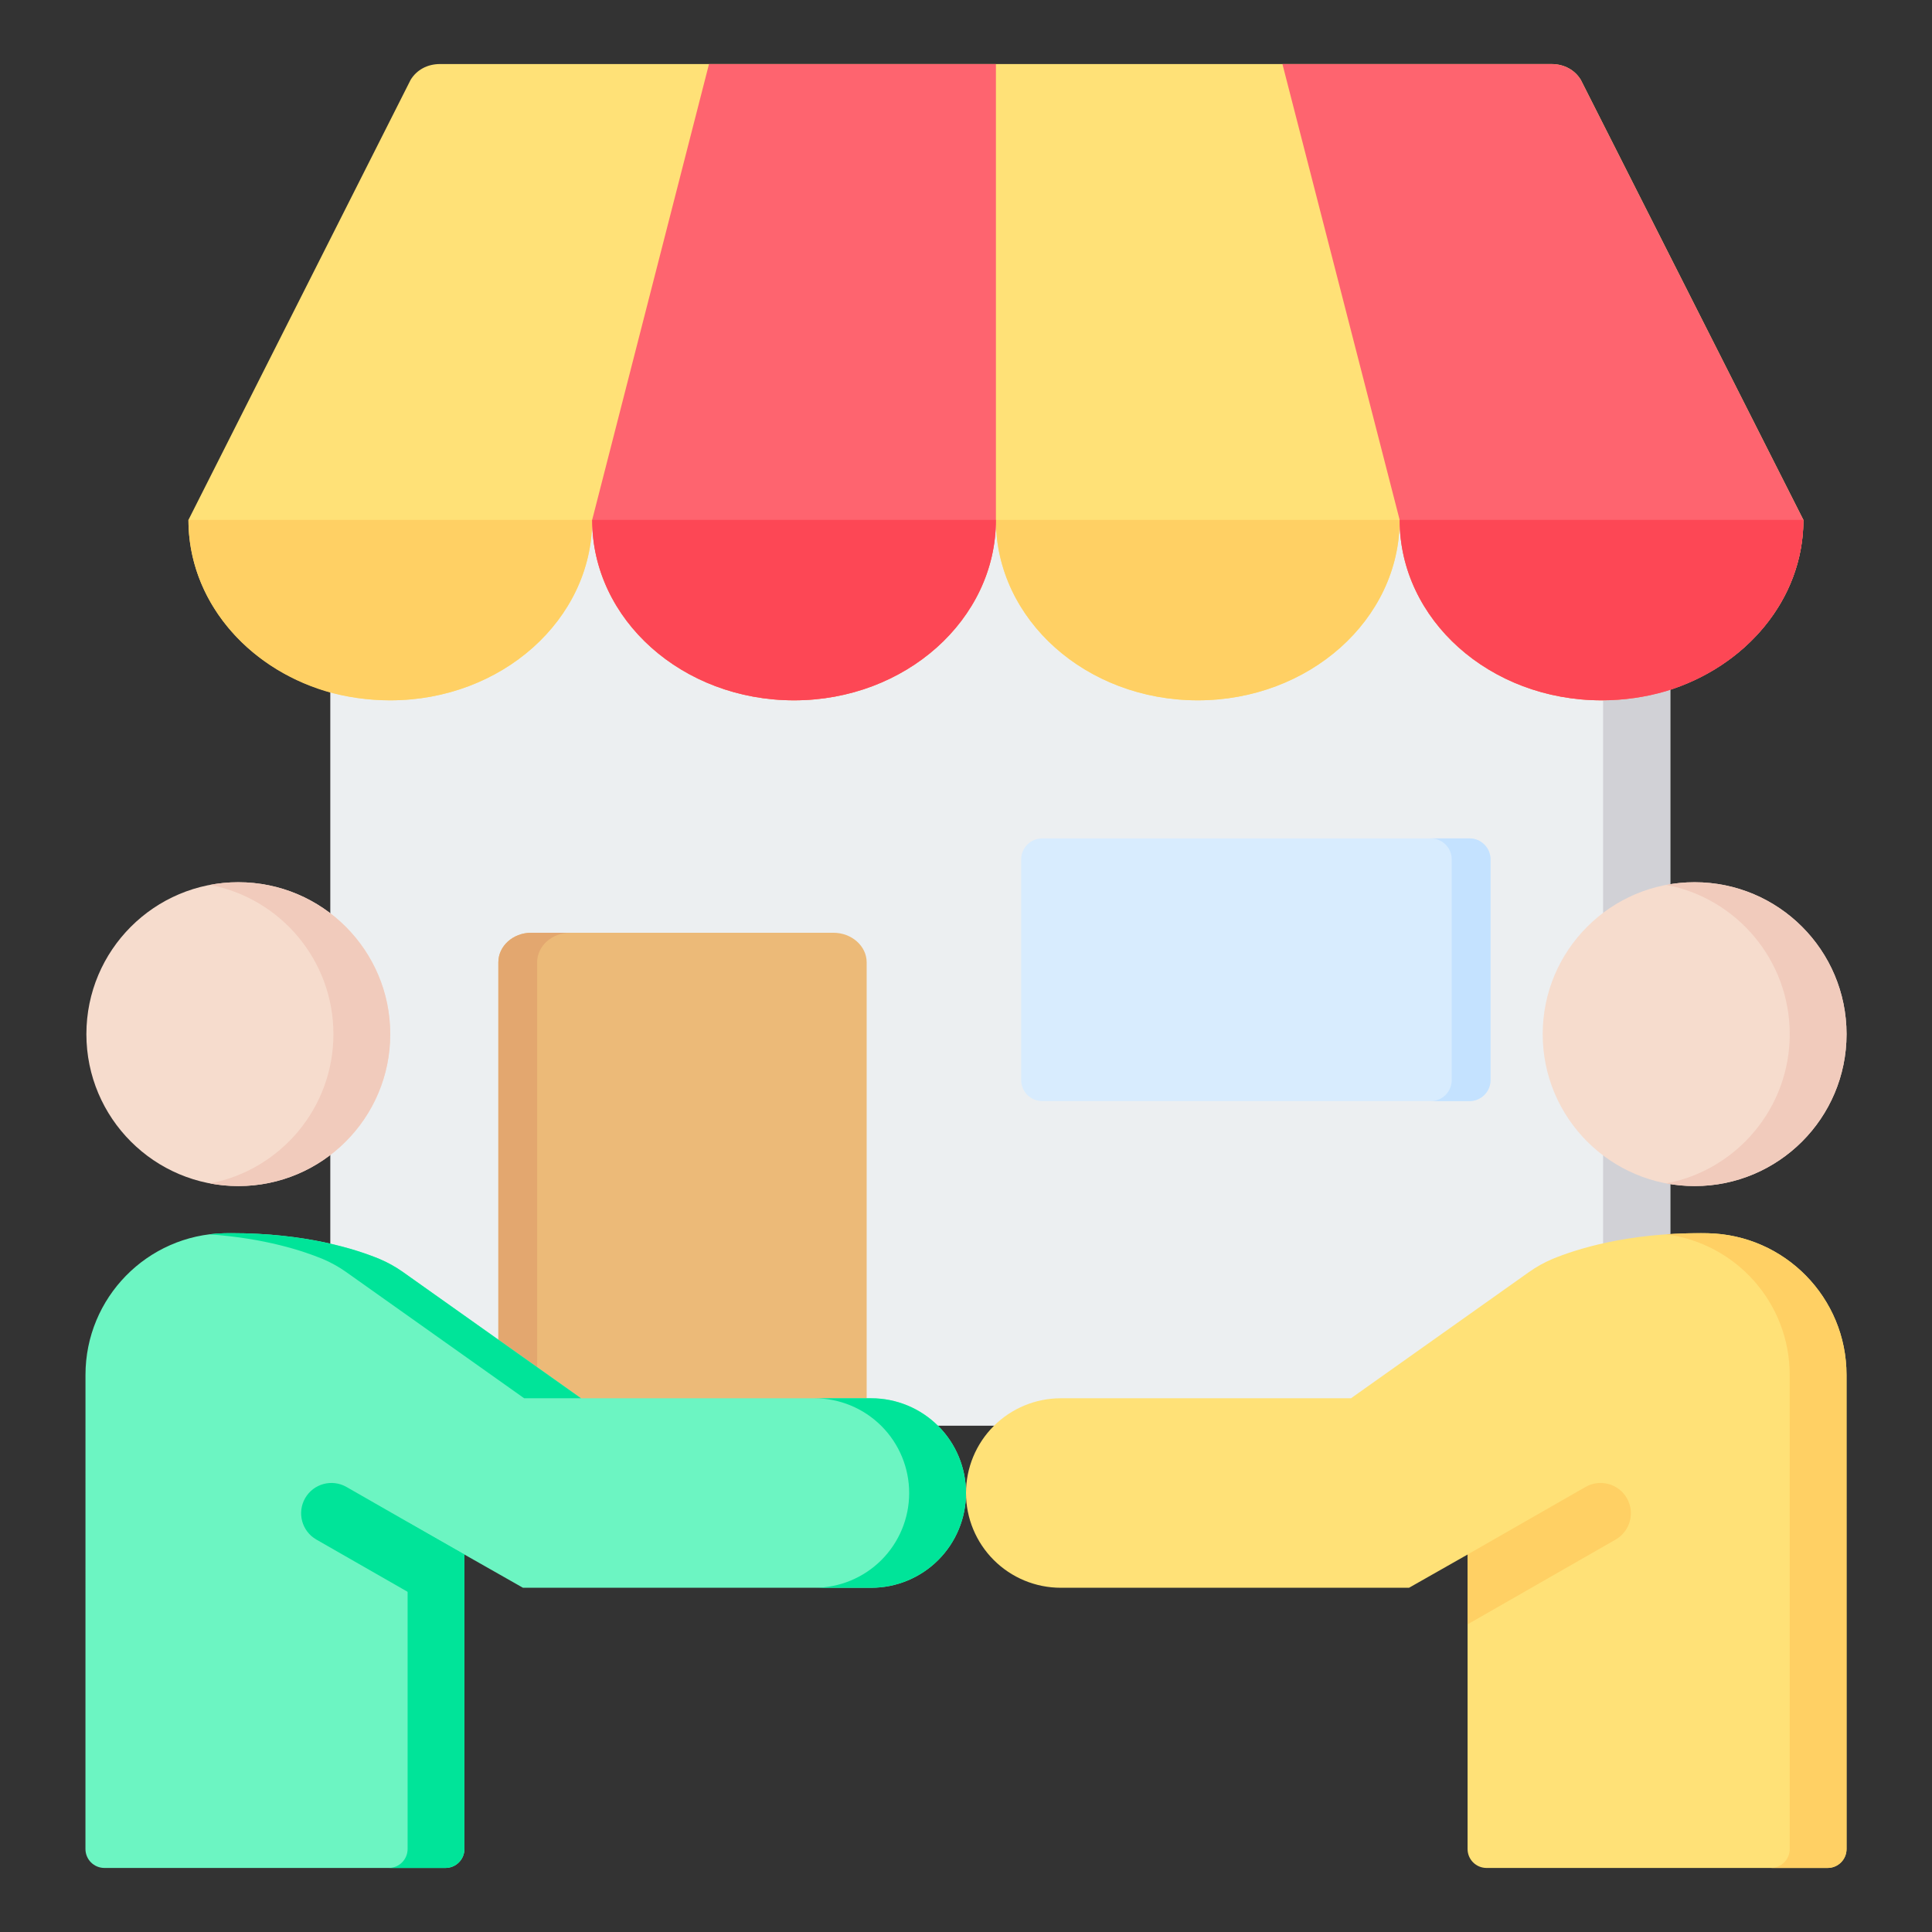
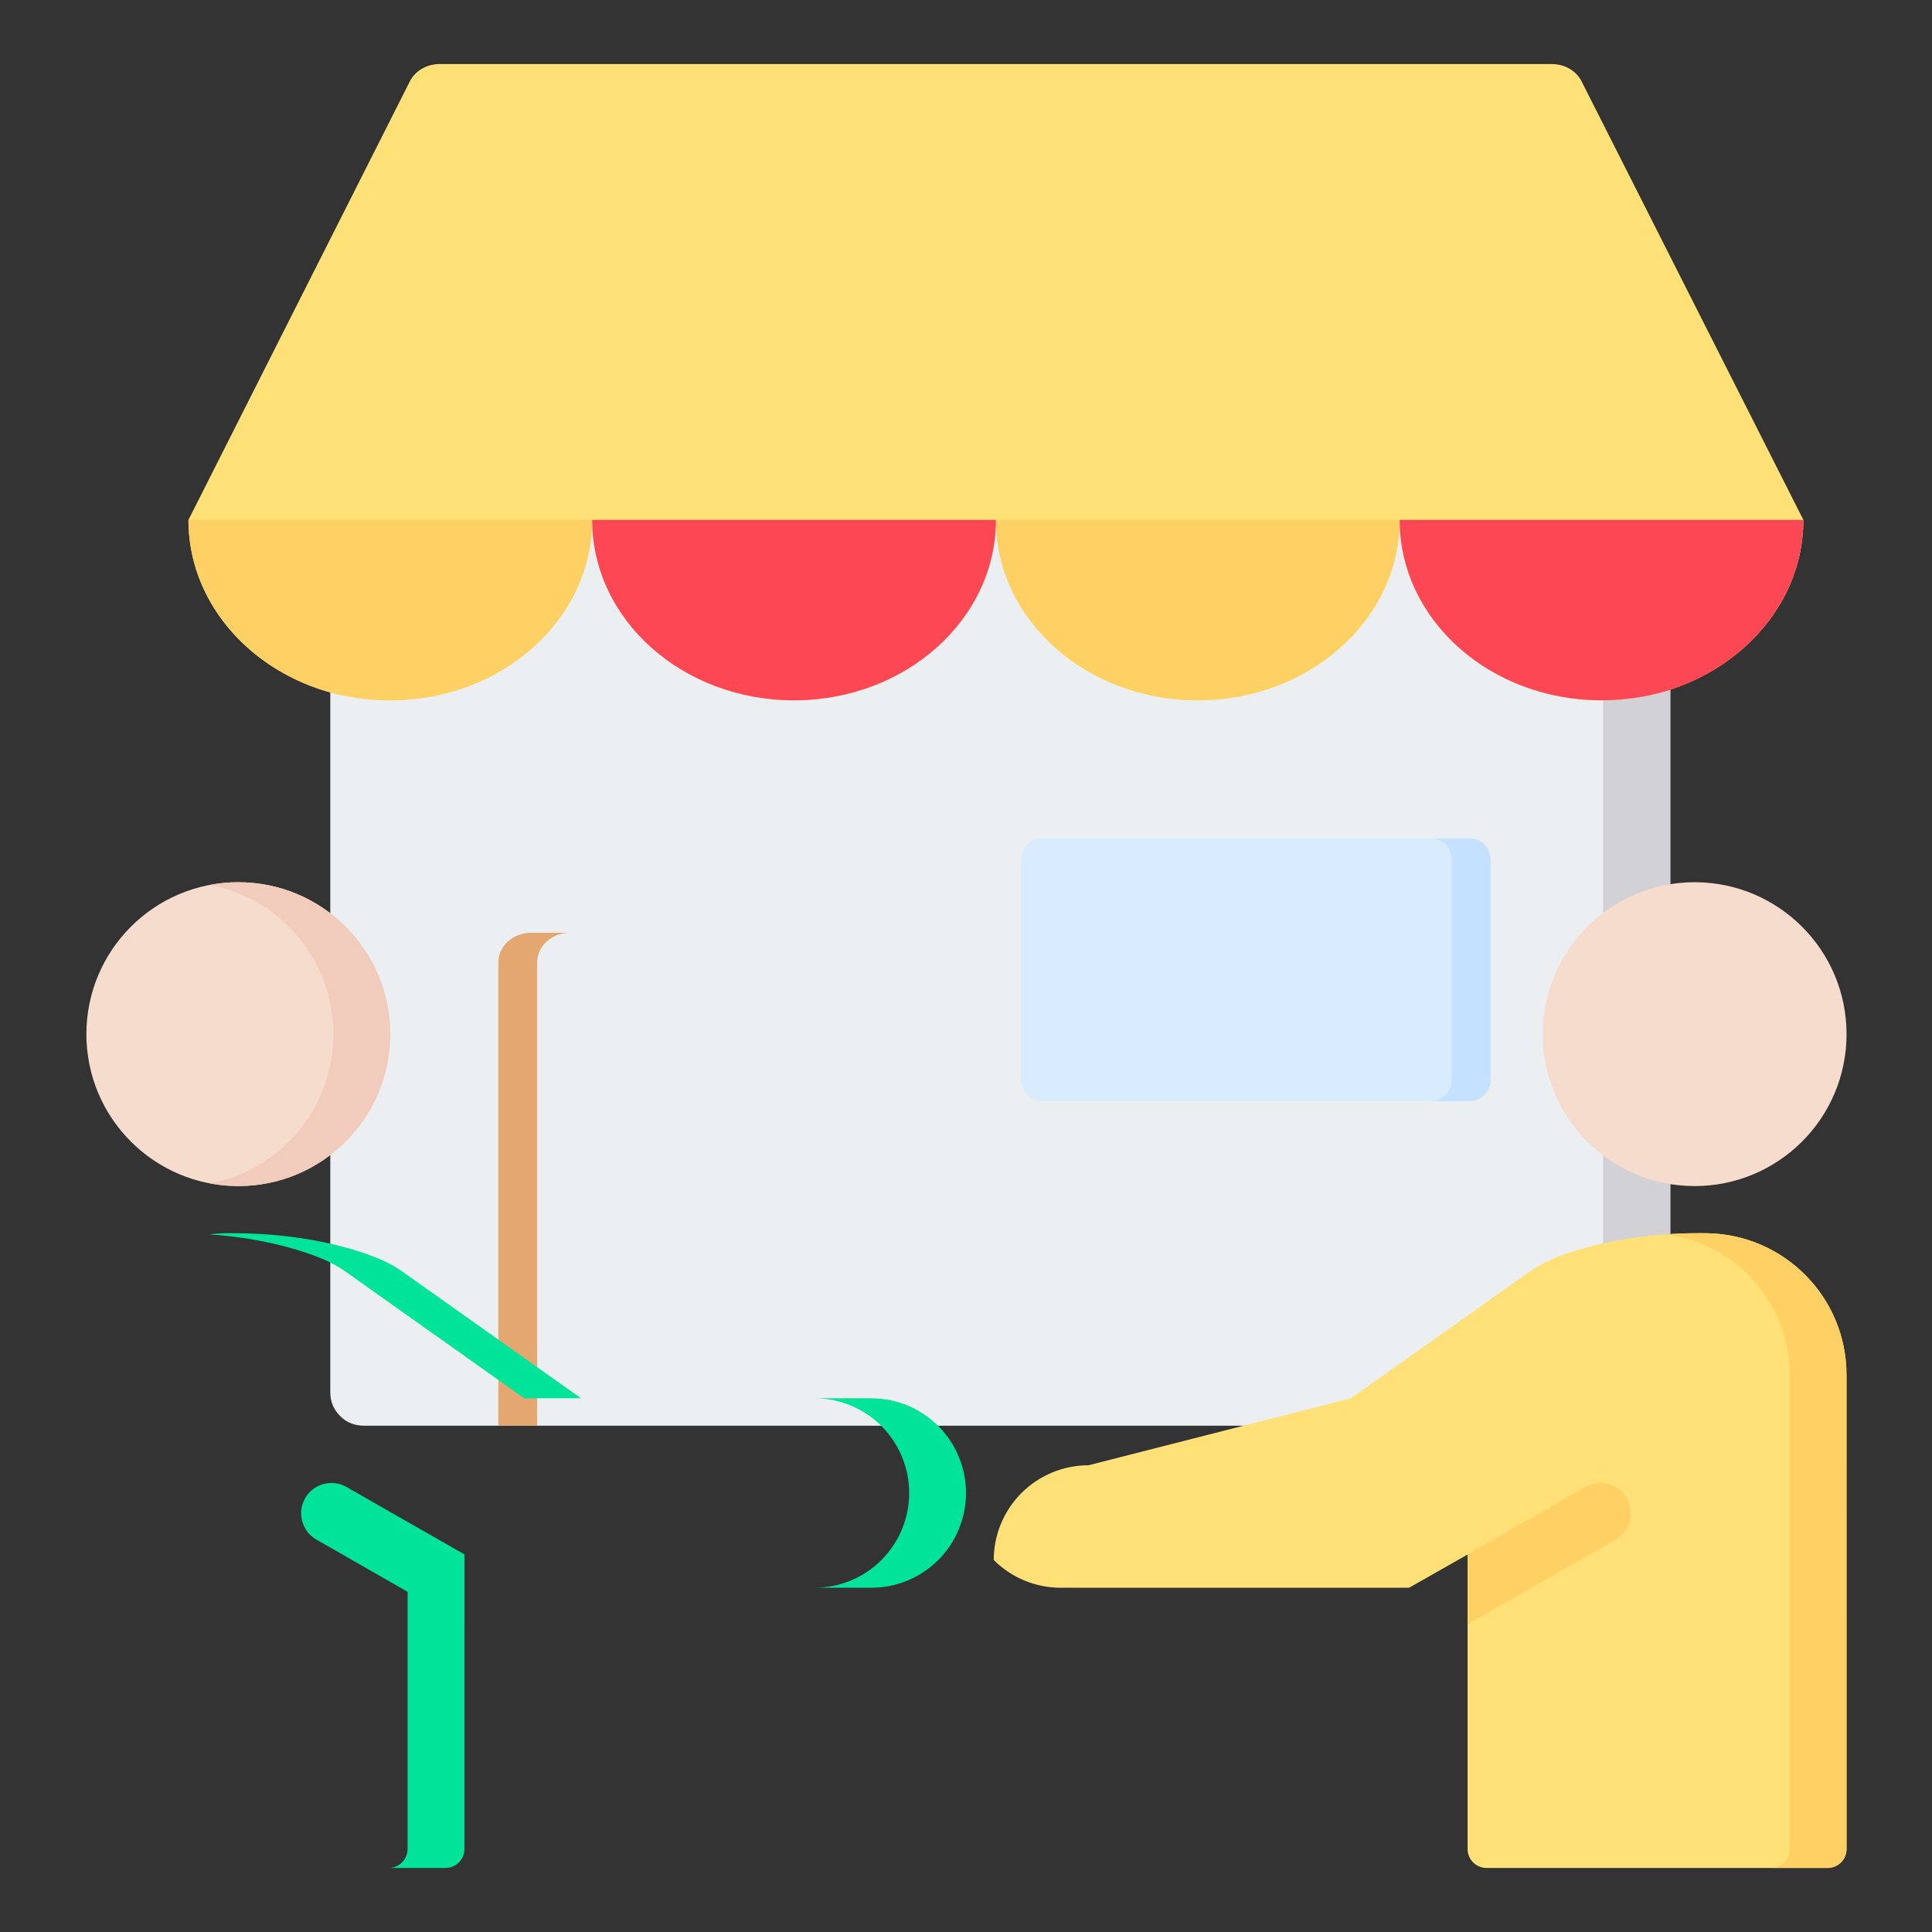
<svg xmlns="http://www.w3.org/2000/svg" clip-rule="evenodd" fill-rule="evenodd" stroke-linejoin="round" stroke-miterlimit="2" viewBox="0 0 510 510">
  <rect x="0" y="0" width="510" height="510" fill="#333333" stroke="none" />
  <path d="m87.191 114.101h353.72v253.436c0 2.413-.839 4.511-2.623 6.294-1.678 1.678-3.776 2.518-6.189 2.518h-335.991c-2.518 0-4.616-.84-6.294-2.518-1.783-1.783-2.623-3.881-2.623-6.294z" fill="#eceff1" />
  <path d="m423.183 114.101h17.728v253.436c0 2.413-.839 4.511-2.623 6.294-1.678 1.678-3.776 2.518-6.189 2.518h-17.833c2.518 0 4.616-.84 6.294-2.518 1.784-1.783 2.623-3.881 2.623-6.294z" fill="#d1d1d6" />
  <path d="m49.742 137.244 58.639-116.143c1.573-2.622 4.406-4.196 7.762-4.196h293.403c3.357 0 6.189 1.574 7.762 4.196l58.744 116.143c0 26.329-23.917 47.624-53.289 47.624-29.476 0-53.288-21.295-53.288-47.624 0 26.329-23.917 47.624-53.289 47.624-29.477 0-53.289-21.295-53.289-47.624 0 26.329-23.917 47.624-53.289 47.624-29.476 0-53.288-21.295-53.288-47.624 0 26.329-23.917 47.624-53.289 47.624-29.477 0-53.289-21.295-53.289-47.624z" fill="#ffe177" />
  <path d="m103.031 184.868c29.372 0 53.289-21.295 53.289-47.624h-106.578c0 20.98 15.106 38.812 36.191 45.211 5.349 1.574 11.119 2.413 17.098 2.413zm159.866-47.624c0 26.329 23.812 47.624 53.289 47.624 29.372 0 53.289-21.295 53.289-47.624z" fill="#ffd064" />
-   <path d="m476.052 137.244-58.744-116.143c-1.573-2.622-4.405-4.196-7.762-4.196h-71.017l30.946 120.339c0 26.329 23.812 47.624 53.288 47.624 5.875 0 11.644-.839 16.994-2.413 21.085-6.399 36.295-24.231 36.295-45.211zm-266.444 47.624c29.372 0 53.289-21.295 53.289-47.624v-120.339h-75.737l-30.84 120.339c0 26.329 23.812 47.624 53.288 47.624z" fill="#fe646f" />
  <path d="m369.475 137.244c0 26.329 23.812 47.624 53.288 47.624 5.875 0 11.644-.839 16.994-2.413 21.085-6.399 36.295-24.231 36.295-45.211zm-159.867 47.624c29.372 0 53.289-21.295 53.289-47.624h-106.577c0 26.329 23.812 47.624 53.288 47.624z" fill="#fd4755" />
-   <path d="m140.249 246.224h79.748c4.841 0 8.779 3.528 8.779 7.795v122.33h-97.224v-122.33c0-4.267 3.856-7.795 8.697-7.795z" fill="#ecba78" />
  <path d="m141.793 376.349h-10.241v-122.33c0-4.267 3.856-7.795 8.697-7.795h10.241c-4.84 0-8.697 3.528-8.697 7.795z" fill="#e3a76f" />
  <path d="m393.463 226.865v58.248c0 3.062-2.486 5.548-5.547 5.548h-112.799c-3.062 0-5.548-2.486-5.548-5.548v-58.248c0-3.062 2.486-5.548 5.548-5.548h112.799c3.061 0 5.547 2.486 5.547 5.548z" fill="#d8ecfe" />
  <path d="m377.674 221.317h10.242c3.061 0 5.547 2.486 5.547 5.548v58.248c0 3.062-2.486 5.548-5.547 5.548h-10.242c3.062 0 5.547-2.486 5.547-5.548v-58.248c0-3.062-2.485-5.548-5.547-5.548z" fill="#c4e2ff" />
-   <path d="m356.629 369.11 46.976-33.312c1.935-1.372 4.013-2.53 6.196-3.455 6.253-2.586 19.485-6.846 39.219-6.821.593.001 1.183.008 1.769.021 20.359.414 36.647 17.037 36.647 37.4.007 39.271.008 106.392.008 125.152 0 1.326-.527 2.598-1.464 3.535-.938.938-2.21 1.465-3.536 1.465-17.075 0-72.965 0-90.04 0-1.326 0-2.598-.527-3.535-1.465-.938-.937-1.465-2.209-1.465-3.535v-77.737l-15.452 8.772h-91.943c-6.633 0-12.994-2.635-17.684-7.325s-7.325-11.051-7.325-17.684v-.002c0-6.633 2.635-12.994 7.325-17.684s11.051-7.325 17.684-7.325z" fill="#ffe177" />
+   <path d="m356.629 369.11 46.976-33.312c1.935-1.372 4.013-2.53 6.196-3.455 6.253-2.586 19.485-6.846 39.219-6.821.593.001 1.183.008 1.769.021 20.359.414 36.647 17.037 36.647 37.4.007 39.271.008 106.392.008 125.152 0 1.326-.527 2.598-1.464 3.535-.938.938-2.21 1.465-3.536 1.465-17.075 0-72.965 0-90.04 0-1.326 0-2.598-.527-3.535-1.465-.938-.937-1.465-2.209-1.465-3.535v-77.737l-15.452 8.772h-91.943c-6.633 0-12.994-2.635-17.684-7.325v-.002c0-6.633 2.635-12.994 7.325-17.684s11.051-7.325 17.684-7.325z" fill="#ffe177" />
  <path d="m439.769 325.834c2.904-.203 5.989-.316 9.251-.312.593.001 1.183.008 1.769.021 20.359.414 36.647 17.037 36.647 37.4.007 39.271.008 106.392.008 125.152 0 1.326-.527 2.598-1.464 3.535-.938.938-2.21 1.465-3.536 1.465-3.553 0-8.786 0-15 0 1.326 0 2.598-.527 3.536-1.465.937-.937 1.464-2.209 1.464-3.535 0-18.76-.001-85.881-.008-125.152 0-19.017-14.206-34.772-32.667-37.109z" fill="#ffd064" />
-   <path d="m153.371 369.11-46.976-33.312c-1.935-1.372-4.013-2.53-6.196-3.455-6.253-2.586-19.485-6.846-39.219-6.821-.593.001-1.183.008-1.769.021-20.359.414-36.647 17.037-36.647 37.4-.007 39.271-.008 106.392-.008 125.152 0 1.326.526 2.598 1.464 3.535.938.938 2.21 1.465 3.536 1.465h90.04c1.326 0 2.598-.527 3.535-1.465.938-.937 1.465-2.209 1.465-3.535v-77.737l15.452 8.772h91.943c6.633 0 12.994-2.635 17.684-7.325s7.325-11.051 7.325-17.684v-.002c0-6.633-2.635-12.994-7.325-17.684s-11.051-7.325-17.684-7.325z" fill="#6cf5c2" />
  <path d="m102.596 493.095c1.326 0 2.598-.527 3.535-1.465.938-.937 1.465-2.209 1.465-3.535v-86.253l15 8.516v77.737c0 1.326-.527 2.598-1.465 3.535-.937.938-2.209 1.465-3.535 1.465-3.553 0-8.786 0-15 0zm112.395-73.965c6.633 0 12.994-2.635 17.684-7.325s7.325-11.051 7.325-17.684v-.002c0-6.633-2.635-12.994-7.325-17.684s-11.051-7.325-17.684-7.325h15c6.633 0 12.994 2.635 17.684 7.325s7.325 11.051 7.325 17.684v.002c0 6.633-2.635 12.994-7.325 17.684s-11.051 7.325-17.684 7.325zm-61.62-50.02h-15l-46.976-33.312c-1.935-1.372-4.013-2.53-6.196-3.455-5.219-2.158-15.301-5.483-29.968-6.509 1.307-.165 2.634-.263 3.98-.291.586-.013 1.176-.02 1.769-.021 19.734-.025 32.966 4.235 39.219 6.821 2.183.925 4.261 2.083 6.196 3.455z" fill="#00e499" />
  <path d="m385.727 411.31 32.81-18.789c3.832-2.194 8.724-.864 10.918 2.967 2.194 3.832.865 8.724-2.967 10.918l-39.084 22.381v-18.429z" fill="#ffd064" />
  <path d="m124.273 411.31-32.81-18.789c-3.832-2.194-8.724-.864-10.918 2.967-2.194 3.832-.865 8.724 2.967 10.918l39.084 22.381v-18.429z" fill="#00e499" />
  <circle cx="447.339" cy="272.989" fill="#f6dccd" r="40.105" />
-   <path d="m439.839 233.585c2.43-.46 4.937-.701 7.5-.701 22.135 0 40.105 17.97 40.105 40.105 0 22.134-17.97 40.105-40.105 40.105-2.563 0-5.07-.241-7.5-.702 18.556-3.516 32.605-19.832 32.605-39.403 0-19.572-14.049-35.888-32.605-39.404z" fill="#f1cbbc" />
  <circle cx="62.909" cy="272.989" fill="#f6dccd" r="40.105" />
  <path d="m55.409 312.392c18.555-3.516 32.605-19.832 32.605-39.403 0-19.572-14.05-35.888-32.605-39.404 2.43-.46 4.937-.701 7.5-.701 22.134 0 40.105 17.97 40.105 40.105 0 22.134-17.971 40.105-40.105 40.105-2.563 0-5.07-.241-7.5-.702z" fill="#f1cbbc" />
</svg>